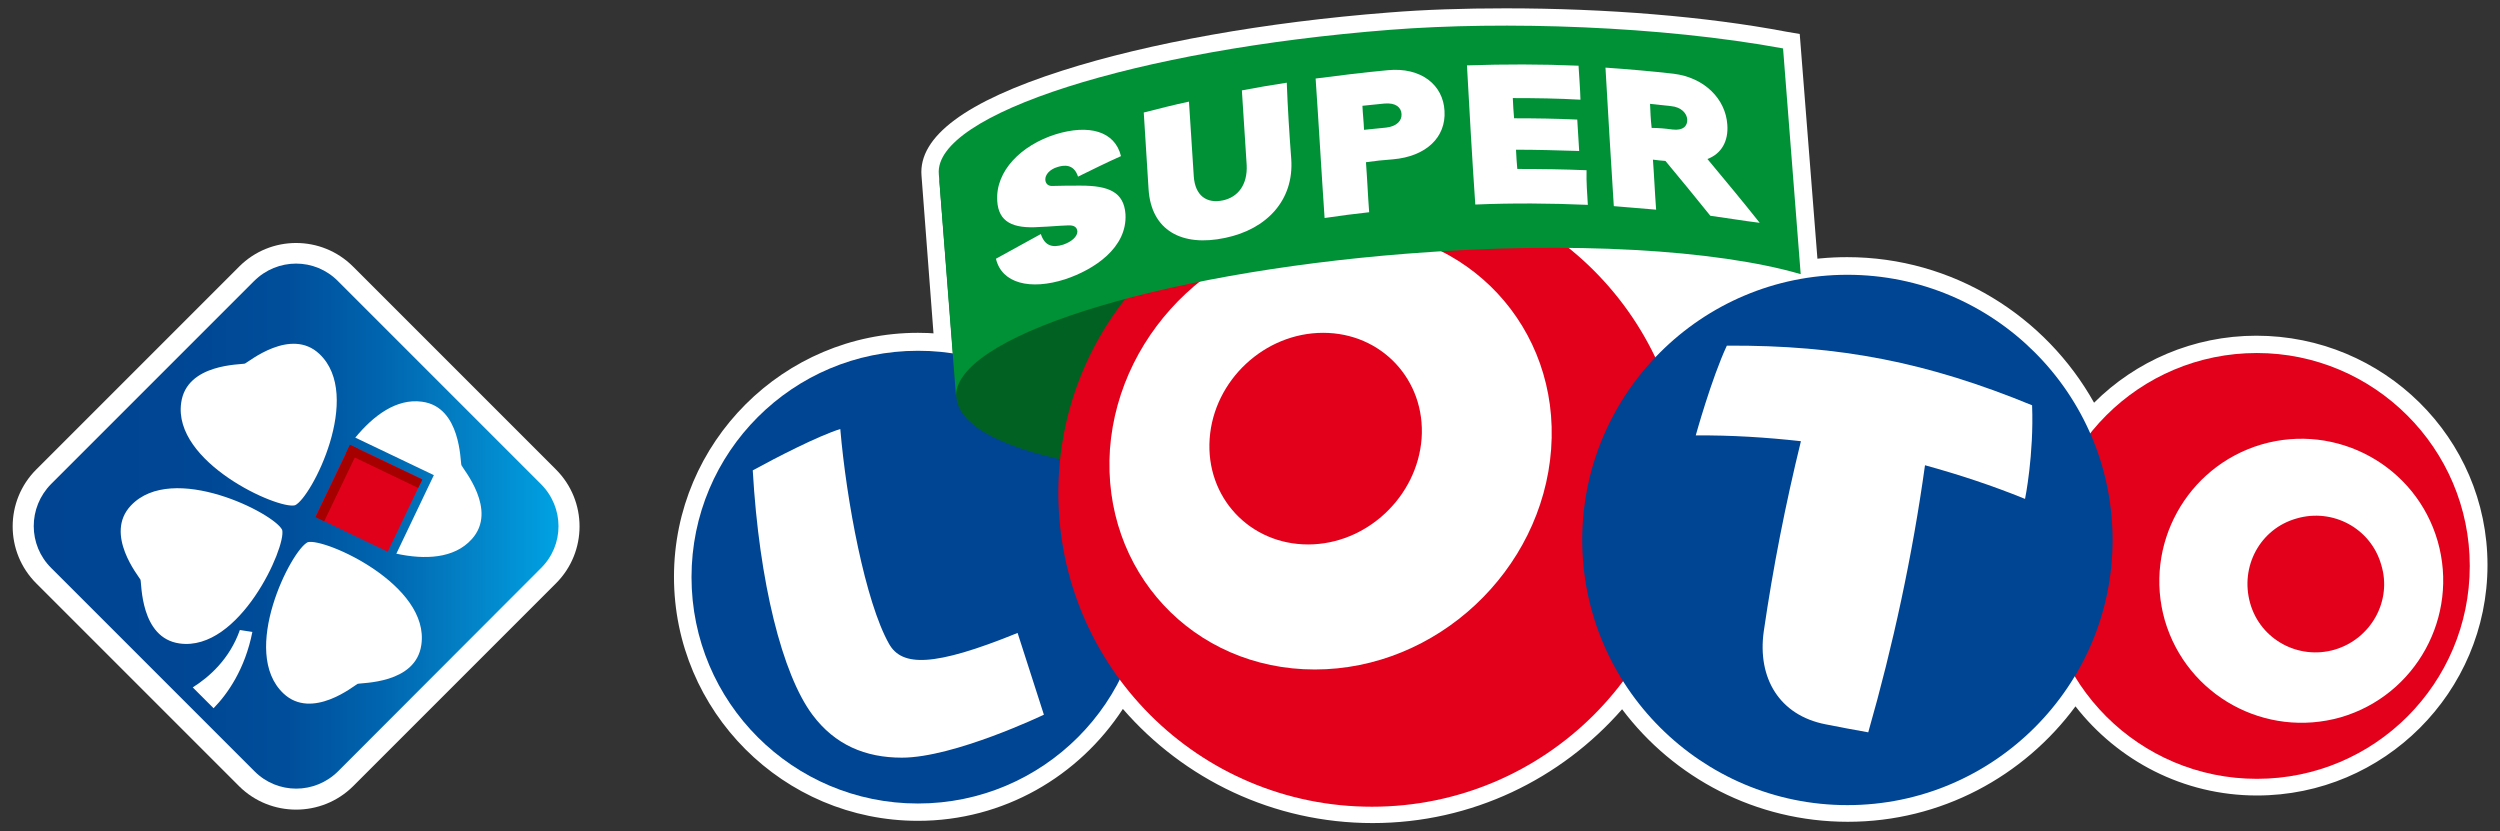
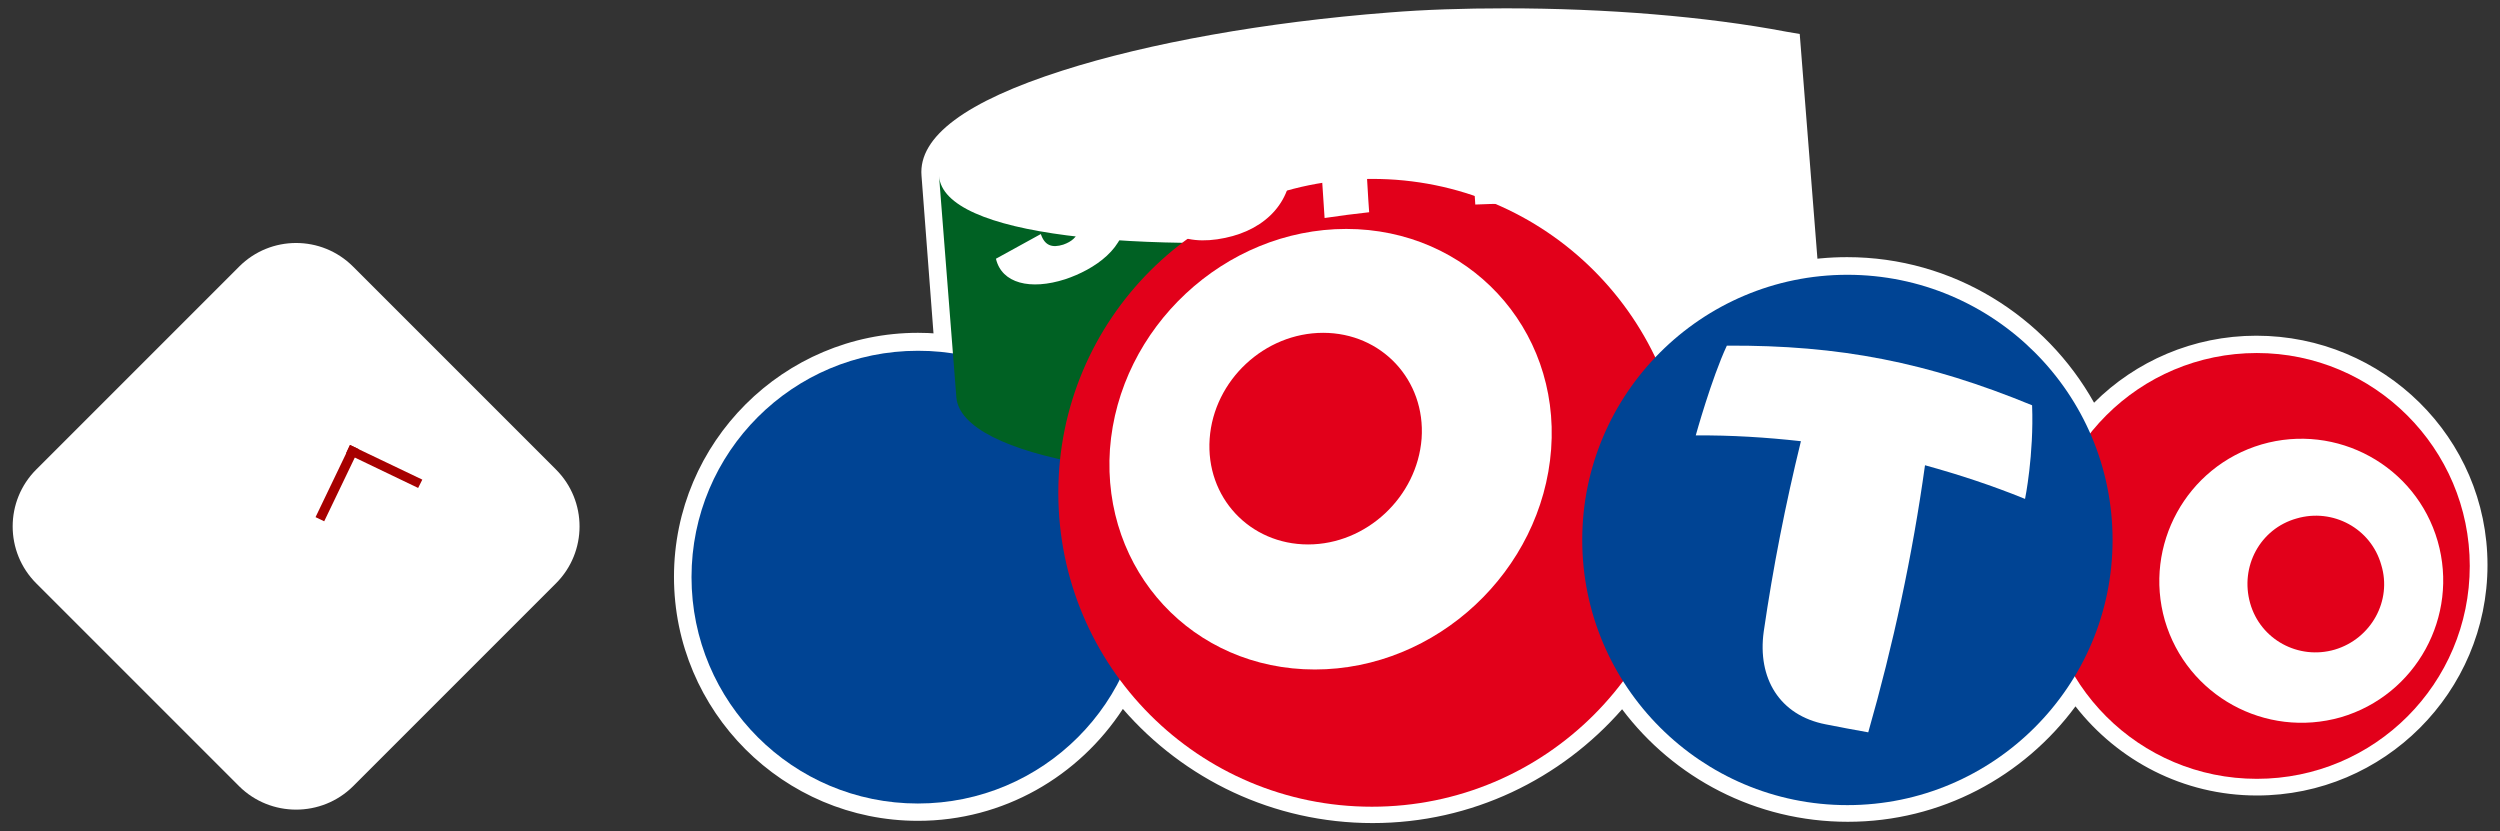
<svg xmlns="http://www.w3.org/2000/svg" version="1.1" id="Calque_3" x="0px" y="0px" viewBox="0 0 779.7 259.3" xml:space="preserve">
  <rect x="0" y="0" width="779.7" height="259.3" fill="#333333" stroke="none" />
  <style type="text/css">
	.st0{fill:#FFFFFF;}
	.st1{fill:#004494;}
	.st2{fill:#E2001A;}
	.st3{fill:#006123;}
	.st4{fill:url(#Path_5_);}
	.st5{fill:#E1001A;}
	.st6{fill:#A70000;}
	.st7{fill:#009036;}
</style>
  <g id="Logo_x2F_Loto_x2F_Nouveau-Super-Loto">
    <path id="Path" class="st0" d="M394,159.1c-47.6,0-99-8-100.8-30.2l-0.4-4.4h-0.1l-5.3-69.7c-1-12.2,13.9-23.2,44-32.8   c26.9-8.6,63.2-15.1,101.8-18.1c11.1-0.9,23.4-1.3,36.3-1.3c31.3,0,62.4,2.5,87.7,7.3l4.1,0.7l6.5,82.5c0,0-97.7,61.6-135.3,64.5   C419.4,158.6,406.5,159.1,394,159.1L394,159.1z" />
    <path id="Path_15_" class="st0" d="M703.7,104.7c-19.7,0-37.7,8-50.6,20.9c-15.1-27-44-45.4-77-45.4c-22.5,0-42.9,8.4-58.4,22.2   c-17.7-31.2-51.3-52.2-89.7-52.2c-44.7,0-82.7,28.5-97.1,68.2c-12.6-9.2-27.9-14.6-44.6-14.6c-41.9,0-76.1,34.1-76.1,76.1   c0,42,34.1,76.1,76.1,76.1c26.7,0,50.2-13.9,63.9-34.9c19,21.9,46.9,35.6,77.9,35.6s58.8-13.8,77.8-35.5   c16.1,21.4,41.7,35.1,70.4,35.1c29.1,0,54.9-14.2,71-36c13.2,16.9,33.6,27.8,56.6,27.8c39.6,0,71.9-32.2,71.9-71.9   S743.3,104.7,703.7,104.7z" />
    <g transform="translate(0.569, 0)">
      <path id="Path_2_" class="st1" d="M356.3,180c0,39-31.6,70.6-70.6,70.6c-39,0-70.6-31.6-70.6-70.6s31.6-70.6,70.6-70.6    C324.6,109.3,356.3,141,356.3,180z" />
      <path id="Path_3_" class="st2" d="M769.7,176.5c0,36.7-29.7,66.4-66.4,66.4c-36.7,0-66.4-29.7-66.4-66.4s29.7-66.4,66.4-66.4    C739.8,110.1,769.7,139.8,769.7,176.5z" />
      <g id="Path_4_" transform="translate(9.1, 0)">
        <path class="st3" d="M416,73.7c-72.1,5.7-131.4-0.2-132.8-18.8l5.4,69c1.5,18.7,61.1,29.2,133.3,23.5     c72.2-5.7,45.7-74.4,45.7-74.4C465.9,73.1,440.6,71.9,416,73.7z" />
        <path class="st2" d="M516.1,153.7c0,54.1-43.8,97.9-97.9,97.9c-54.1,0-97.8-43.8-97.8-97.9c0-54.1,43.8-97.9,97.8-97.9     C472.3,55.7,516.1,99.5,516.1,153.7z" />
        <path class="st1" d="M649.2,168.4c0,45.6-37.1,82.7-82.7,82.7c-45.6,0-82.7-37.1-82.7-82.7s37.1-82.7,82.7-82.7     S649.2,122.7,649.2,168.4z" />
      </g>
-       <path id="L" class="st0" d="M316.8,197.4c-26.3,10.7-36.1,10.5-40.1,3.4c-7.4-13.1-13.3-44.7-15.2-67c-7,2.2-19.8,8.8-27.3,12.9    c2,34.9,9.2,63.6,18.6,76.2c7,9.4,16.5,13.4,27.9,13.4c16.3,0,44.3-13.4,44.3-13.4L316.8,197.4z" />
      <path id="O_1_" class="st0" d="M419.3,71.4c-37.9,0-70.9,30.8-73.7,68.7c-2.6,37.9,25.8,68.7,63.9,68.7c38,0,70.9-30.8,73.7-68.7    C486,102.2,457.2,71.4,419.3,71.4z M407.4,169.8c-18.2,0-32-14.7-30.7-33c1.3-18.2,17.1-33,35.4-33c18.2,0,32,14.7,30.7,33    C441.4,155,425.6,169.8,407.4,169.8z" />
      <path id="T" class="st0" d="M633.2,126.4c-32.6-13.4-59.9-18.8-95.2-18.6c-4.8,10.3-9.7,28-9.7,28c11-0.1,22,0.6,32.8,1.8    c-4.8,19.6-8.7,39.4-11.6,59.4c-2,14.5,4.9,26.1,19.3,28.9c4.5,0.9,8.8,1.7,13.3,2.5c7.8-27.3,13.8-55.2,17.7-83.3    c10.5,2.9,20.9,6.3,31.2,10.5C631,155.7,633.8,141.8,633.2,126.4z" />
      <path id="O" class="st0" d="M704.8,138.6c-23.5,6.9-36.9,31.5-30.2,54.9c6.9,23.5,31.4,36.9,54.9,30.2    c23.5-6.9,36.9-31.5,30.2-54.9C752.9,145.2,728.2,131.8,704.8,138.6z M727.6,202.6c-11.3,3.3-23.2-3.1-26.4-14.5    s3.1-23.2,14.5-26.4c11.3-3.3,23.2,3.1,26.4,14.5C745.5,187.3,739,199.2,727.6,202.6z" />
    </g>
  </g>
  <g transform="translate(0, 8.531)">
    <path id="Path_7_" class="st0" d="M74.6,236.7l-63.3-63.3c-9.8-9.8-9.8-25.7,0-35.5l63.3-63.3c9.8-9.8,25.7-9.8,35.5,0l63.3,63.3   c9.8,9.8,9.8,25.7,0,35.5l-63.3,63.3C100.3,246.4,84.4,246.4,74.6,236.7z" />
    <g transform="translate(0.711, 0.853)">
      <linearGradient id="Path_5_" gradientUnits="userSpaceOnUse" x1="2472.24" y1="-59.618" x2="2463.697" y2="-59.618" gradientTransform="matrix(19.264 0 0 19.265 -47453.742 1303.273)">
        <stop offset="0" style="stop-color:#00A0E1" />
        <stop offset="1.000000e-02" style="stop-color:#009EDF" />
        <stop offset="0.16" style="stop-color:#0381C6" />
        <stop offset="0.33" style="stop-color:#0064AE" />
        <stop offset="0.501" style="stop-color:#004E9B" />
        <stop offset="0.71" style="stop-color:#004694" />
        <stop offset="1" style="stop-color:#004492" />
      </linearGradient>
-       <path id="Path_8_" class="st4" d="M15.2,141.6l63.3-63.3c7.3-7.3,19-7.3,26.2,0l63.3,63.3c7.3,7.3,7.3,19,0,26.2l-63.2,63.3    c-7.3,7.3-19,7.3-26.2,0l-63.3-63.3C8,160.6,8,148.9,15.2,141.6z" />
      <path id="Shape_2_" class="st0" d="M143.2,135.7c-0.4-1.1-0.1-18.2-12.3-19.8c-8-1.1-15.2,4.4-20.8,11.2l24.5,11.7l-11.7,24.5    c8.8,1.9,18,1.6,23.5-4.5C154.7,149.7,143.6,136.8,143.2,135.7z M95.3,159.7c-5.1,2.3-21.4,34.2-7.6,47.2c8.9,8.4,22.1-2.5,23.1-3    c1.1-0.4,18.2,0.1,19.9-12.2C133.4,173,100.7,158.4,95.3,159.7z M91.3,148.2c5.1-2.3,21.4-34.2,7.6-47.2c-8.9-8.4-22.1,2.5-23.2,3    c-1.1,0.4-18.2-0.1-19.9,12.2C53.1,134.8,86,149.6,91.3,148.2L91.3,148.2z M87.3,155.9c-2.3-5.1-34.2-21.4-47.2-7.6    c-8.4,8.9,2.5,22.1,3,23.1c0.4,1.1-0.1,18.2,12.2,19.9C74,193.9,88.6,161.2,87.3,155.9L87.3,155.9z M59.4,205l6.5,6.5    c4.4-4.5,9.8-12.2,12.1-23.8c-0.5-0.1-3.5-0.5-3.9-0.6C70.9,196.2,64.5,201.8,59.4,205L59.4,205z" />
-       <polygon id="Rectangle" class="st5" points="97.6,151.8 108.4,129.3 131,140.1 120.2,162.7   " />
      <polygon id="Rectangle_1_" class="st6" points="107.2,132 108.4,129.4 131,140.2 129.7,142.8   " />
      <polygon id="Rectangle_2_" class="st6" points="97.7,151.9 108.5,129.4 111.2,130.7 100.4,153.2   " />
    </g>
  </g>
-   <path id="Path_1_" class="st7" d="M433.5,9.3c-79.2,6.2-142.3,26.3-140.7,45l5.4,69.8c-1.5-18.7,61.6-38.8,140.7-45  c51.2-4,96.6-1.2,122.7,6.4l-5.5-70.4C518,8.1,469.2,6.5,433.5,9.3z" />
  <g id="Group_1_" transform="translate(36.114, 1.991)">
    <path id="S" class="st0" d="M313.5,46.7c-4.5,2-8.9,4.2-13.4,6.4c-1.3-4.1-4.5-3.6-6.4-3c-2.4,0.7-3.9,2.4-3.8,4   c0.1,1.3,1,2,2.3,1.9c2.9-0.1,5.8-0.1,8.7-0.1c8.8,0,13.5,2,14,8.9c0.6,10.5-9.8,17.3-18.8,20.3c-10.9,3.5-19.8,1.3-21.6-6.4   c4.7-2.6,9.4-5.2,14-7.7c1.2,3.6,3.5,4.4,7,3.3c2.6-0.9,4.4-2.5,4.4-4.1c-0.1-1.3-1-2-2.9-1.9c-3,0.1-5.9,0.4-8.9,0.5   c-8.4,0.6-12.8-1.6-13.2-8.1c-0.6-9.4,7.5-17.4,18.2-20.8C303.5,36.7,311.6,38.9,313.5,46.7z" />
    <path id="U" class="st0" d="M366.6,47.6c0.9,12.8-7.6,21.9-20.6,24.6c-13.6,2.9-23.1-2.4-23.9-15.2c-0.5-8-1-15.9-1.5-23.9   c4.7-1.2,9.4-2.4,14.1-3.4c0.5,7.7,1,15.6,1.5,23.3c0.4,6,4,8.6,9.1,7.5c4.7-1,7.7-4.9,7.4-11c-0.5-7.7-1-15.6-1.5-23.3   c4.7-0.9,9.4-1.7,14-2.4C365.5,31.7,366,39.7,366.6,47.6z" />
    <path id="P" class="st0" d="M396.7,19.9c10.4-1,17.3,4.6,17.7,12.7c0.5,8.2-5.7,14.2-16.1,15.1c-2.8,0.2-5.7,0.5-8.4,0.9   c0.4,5.2,0.6,10.4,1,15.6c-4.6,0.5-9.2,1.1-13.9,1.8c-1-14.5-1.8-29-2.8-43.5C381.8,21.5,389.3,20.6,396.7,19.9z M396.2,37.8   c3.4-0.4,4.9-2.2,4.8-4.2c-0.1-2.1-1.8-3.6-5.3-3.3c-2.3,0.2-4.6,0.5-6.9,0.7c0.1,2.5,0.4,4.9,0.5,7.5   C391.6,38.3,393.9,38,396.2,37.8z" />
    <path id="E" class="st0" d="M459.1,61.9c-11.6-0.5-23.3-0.6-35.1-0.1c-1-14.5-1.8-28.9-2.6-43.4c11.7-0.4,23.3-0.4,34.8,0.1   c0.2,3.5,0.5,7,0.6,10.6c-7-0.4-14.1-0.5-21.1-0.5c0.1,2.2,0.2,4.2,0.4,6.3c6.7,0,13.2,0.1,19.7,0.4c0.2,3.3,0.4,6.5,0.6,9.8   c-6.5-0.2-13.1-0.4-19.7-0.4c0.1,2,0.2,4,0.4,6c7.3,0,14.5,0.1,21.6,0.4C458.6,54.9,458.9,58.4,459.1,61.9z" />
    <path id="R" class="st0" d="M497.3,65.3c-4.7-5.8-9.3-11.5-14-17.1c-1.2-0.1-2.5-0.2-3.9-0.4c0.4,5.2,0.6,10.4,1,15.6   c-4.4-0.4-8.8-0.7-13.2-1.1c-0.9-14.4-1.8-28.9-2.6-43.2c7.1,0.5,14.2,1.1,21.2,1.9c9.8,1.2,16.3,8,16.8,15.9   c0.4,5.2-1.9,9.1-6.2,10.7c5.4,6.5,11,13.2,16.3,19.9C507.7,66.9,502.5,66,497.3,65.3z M485.5,38.4c3.3,0.4,4.7-1.1,4.6-3.1   c-0.1-1.9-1.8-3.9-5.1-4.2c-2.2-0.2-4.4-0.5-6.5-0.7c0.1,2.5,0.2,4.9,0.5,7.5C481.1,37.9,483.3,38.1,485.5,38.4z" />
  </g>
</svg>